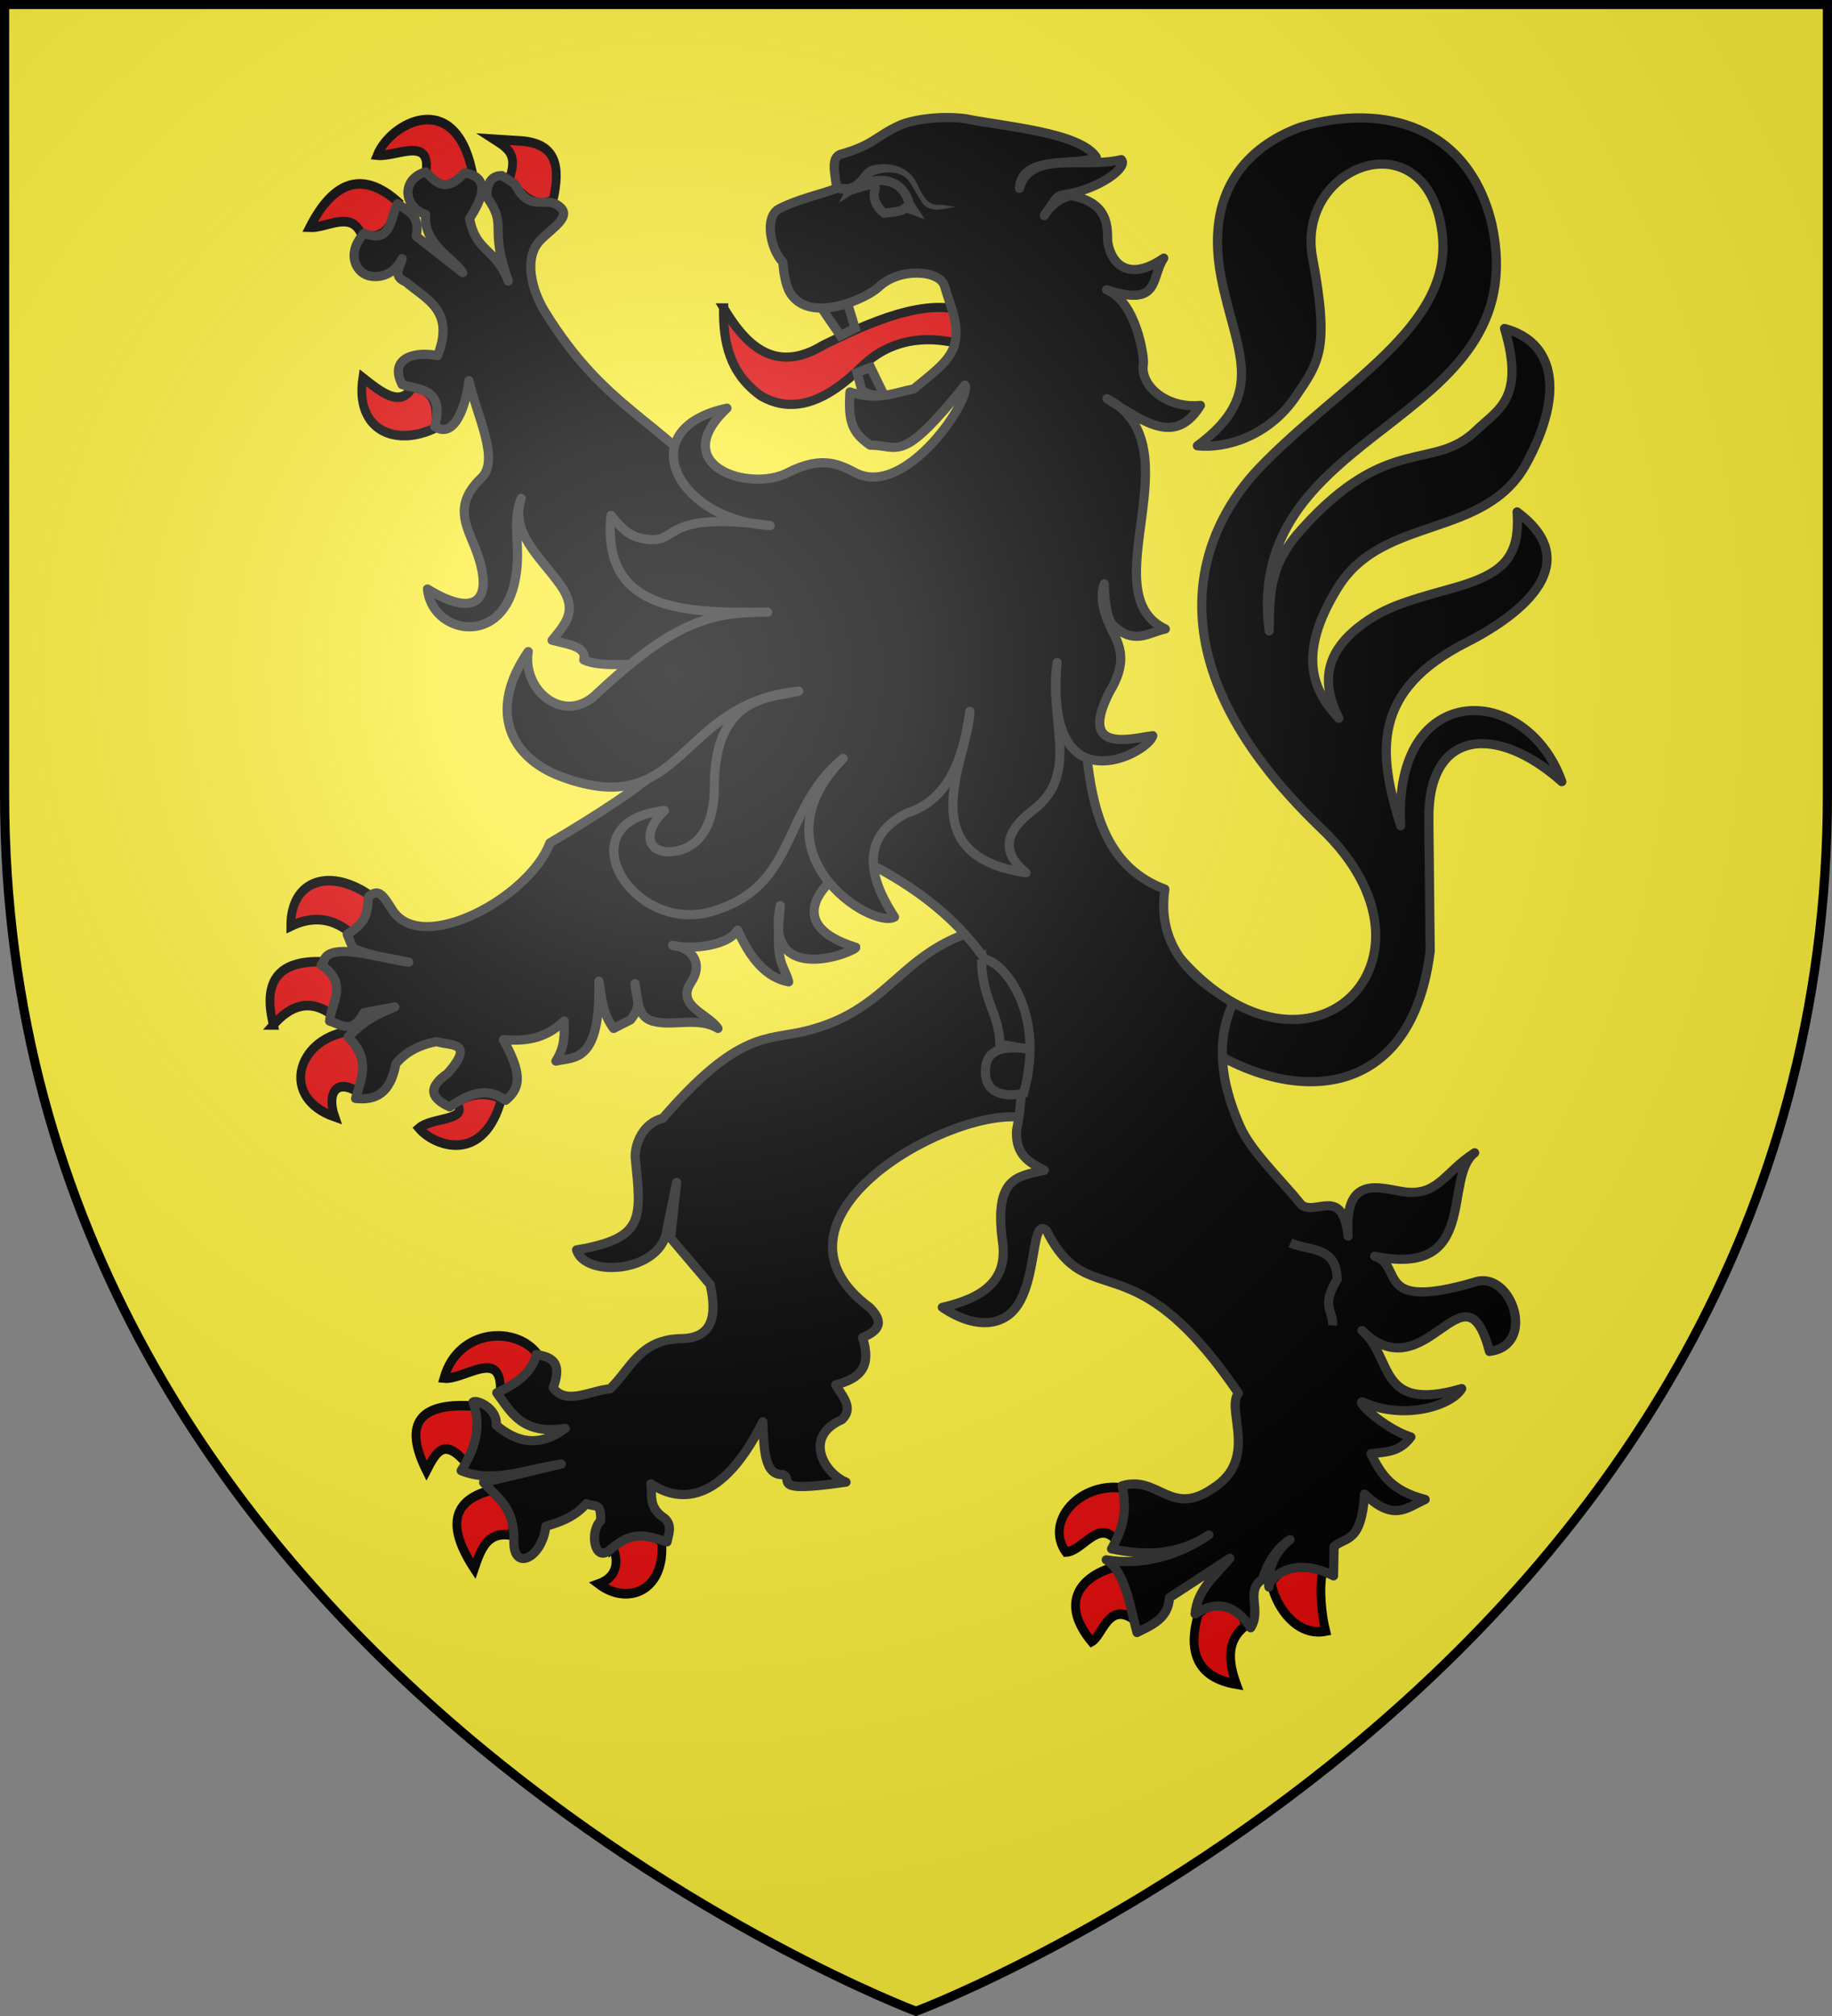
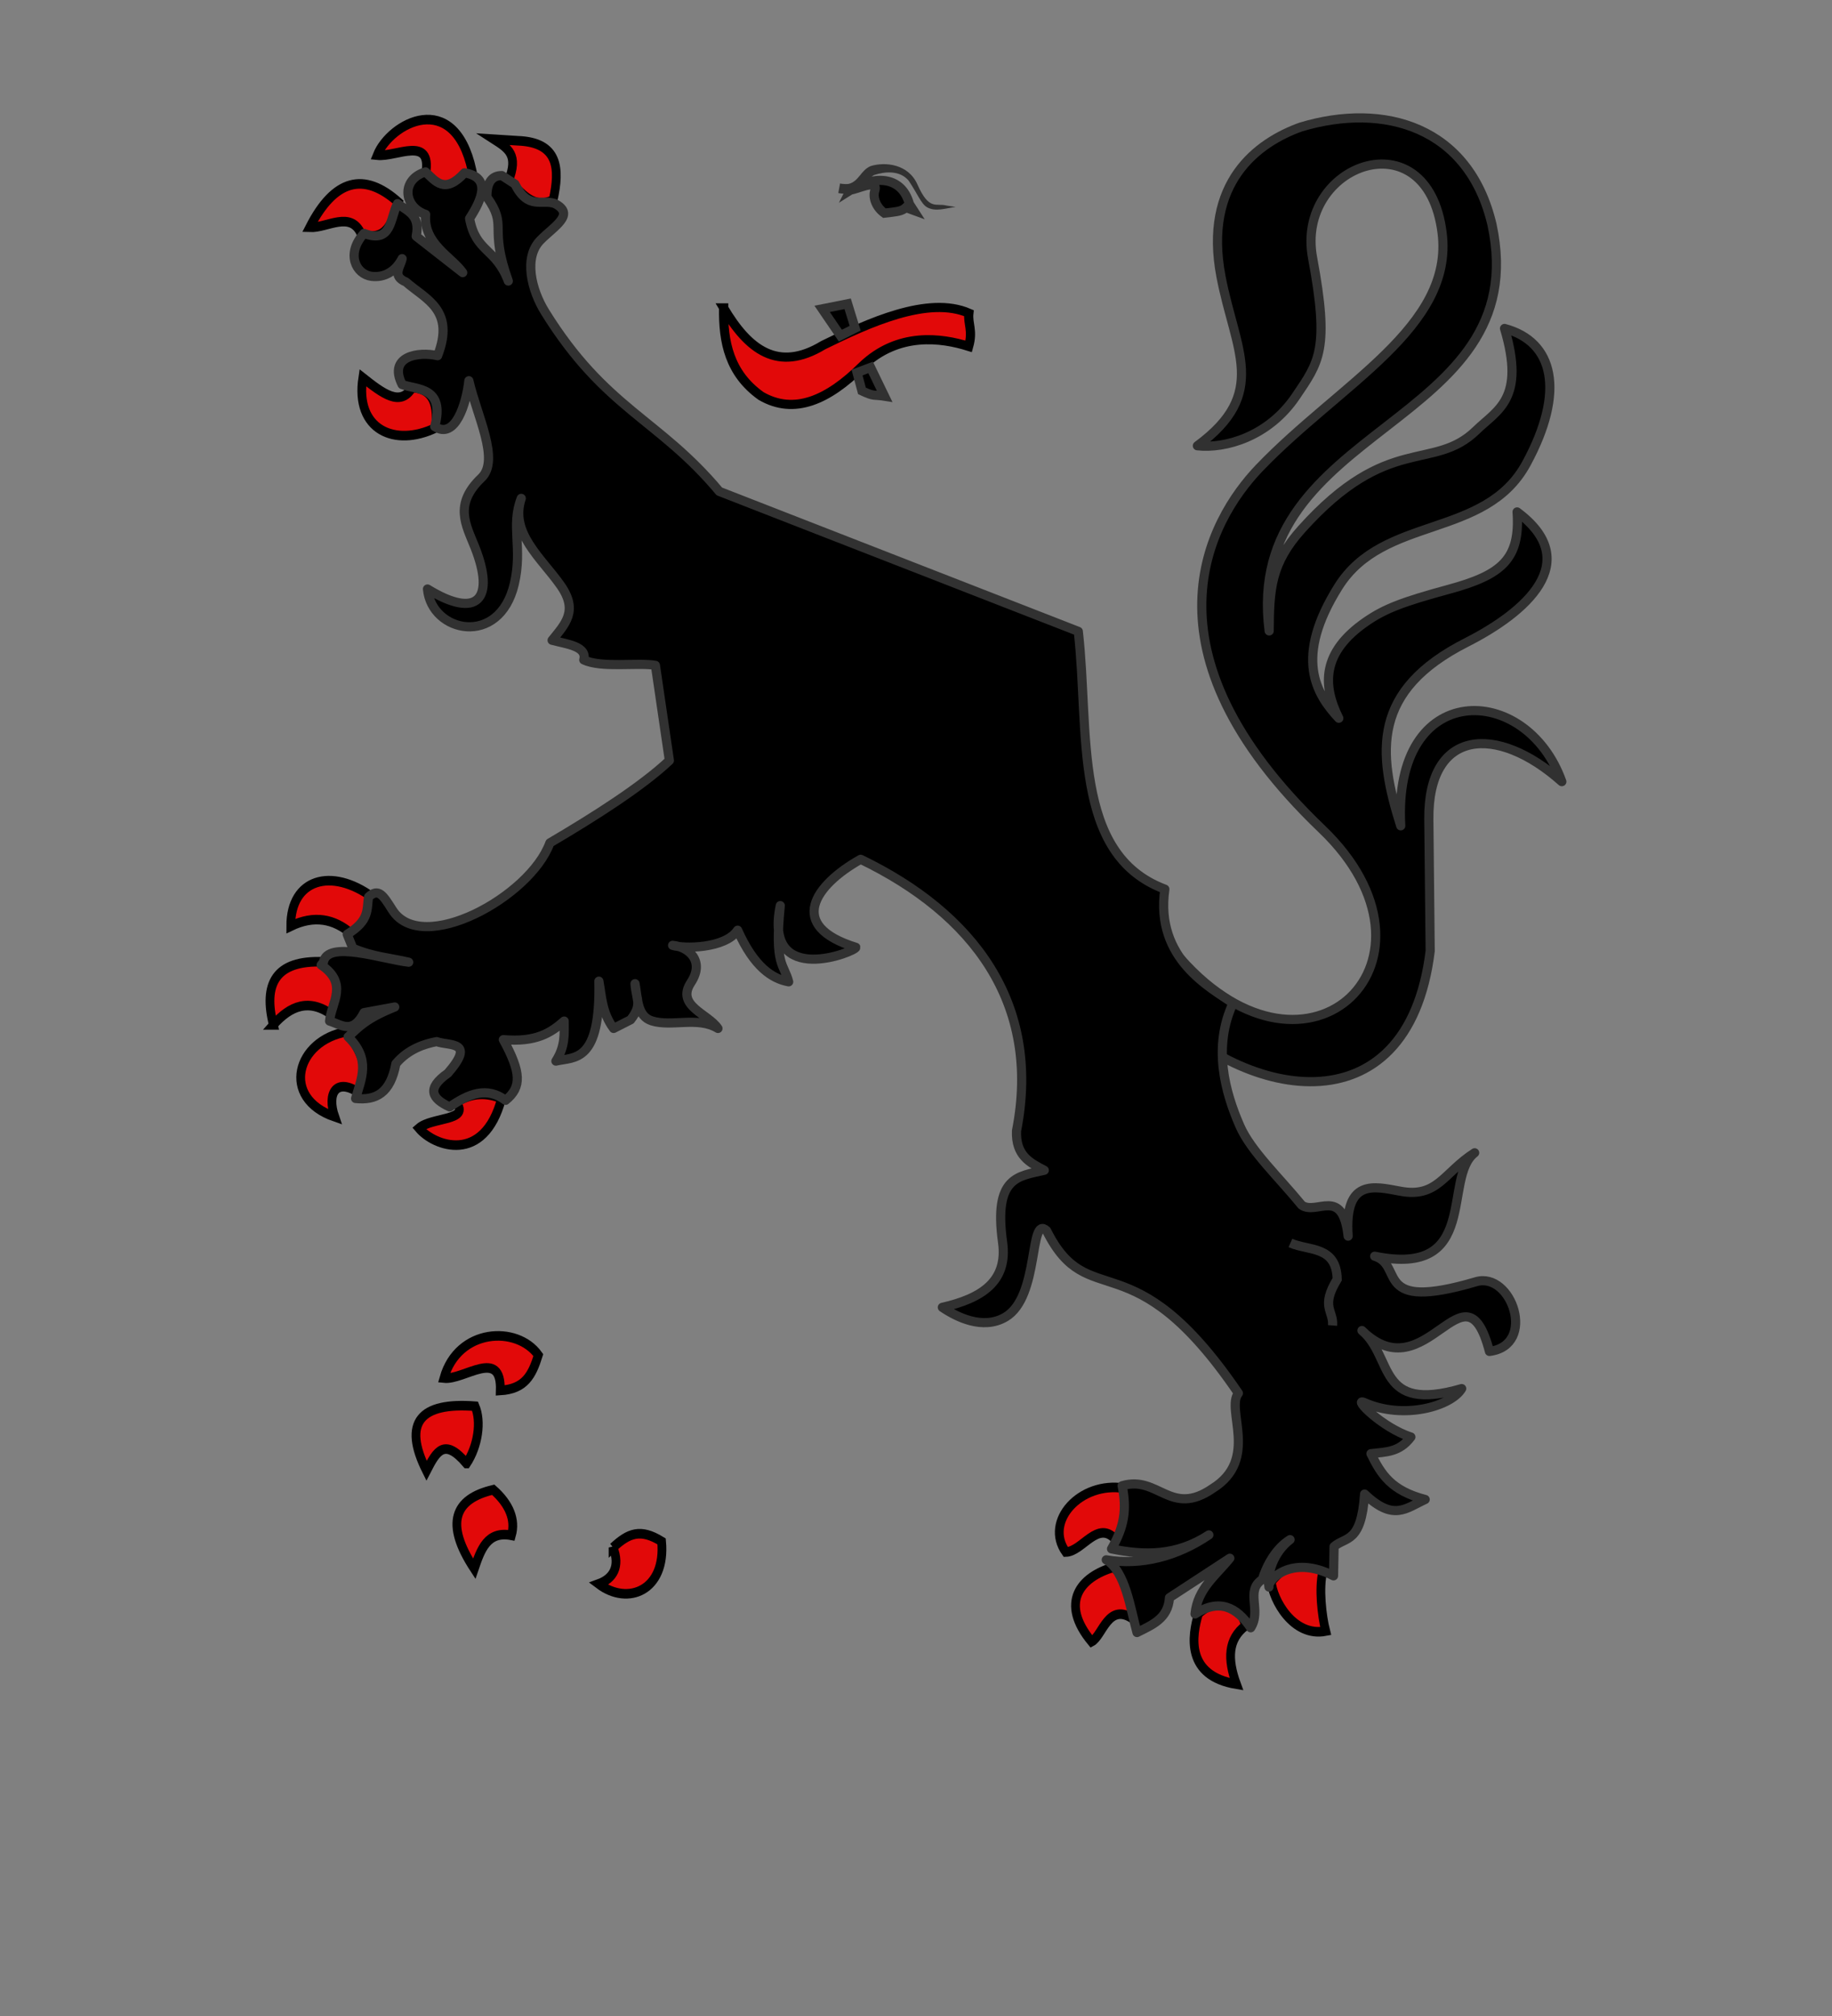
<svg xmlns="http://www.w3.org/2000/svg" xmlns:xlink="http://www.w3.org/1999/xlink" id="svg77" version="1" height="660" width="600">
  <rect width="100%" height="100%" fill="#808080" stroke="none" />
  <defs id="defs31">
    <radialGradient gradientUnits="userSpaceOnUse" r="405" cy="-80" cx="-80" id="i">
      <stop id="stop2" stop-opacity=".31" stop-color="#fff" offset="0" />
      <stop id="stop4" stop-opacity=".25" stop-color="#fff" offset=".19" />
      <stop id="stop6" stop-opacity=".125" stop-color="#6b6b6b" offset=".6" />
      <stop id="stop8" stop-opacity=".125" offset="1" />
    </radialGradient>
-     <path d="M-298.5-298.5h597V-40C298.5 246.31 0 358.5 0 358.5S-298.5 246.31-298.5-40v-258.5z" id="h" />
    <g id="b">
      <path transform="rotate(18 3.157 -.5)" d="M0 0v1h.5L0 0z" id="a" />
      <use id="use13" xlink:href="#a" transform="scale(-1 1)" height="540" width="810" />
    </g>
    <g id="f">
-       <path transform="rotate(18 3.157 -.5)" d="M0 0v1h.5L0 0z" id="e" />
      <use id="use23" xlink:href="#e" transform="scale(-1 1)" height="540" width="810" />
    </g>
  </defs>
  <use style="fill:#fcef3c" id="use33" xlink:href="#h" transform="translate(300 300)" stroke-width="3" fill="#fff" height="660" width="600" />
  <g style="stroke:#313131;stroke-width:3" id="g71">
    <path style="stroke-linejoin:round" id="path35" d="m 386.58,313.783 c 42.369,47.837 90.778,0.128 46.293,-42.429 -60.99,-58.347 -36.898,-100.977 -20.434,-118.147 26.453,-27.586 63.76,-46.112 59.864,-76.989 -4.845,-38.394 -48.126,-22.286 -42.417,8.214 5.618,30.017 2.113,34.093 -5.475,45.314 -8.986,13.288 -23.234,17.198 -32.258,16.19 23.467,-17.259 12.38,-31.161 7.747,-55.329 -5.918,-30.875 11.978,-43.953 26.125,-49.022 27.404,-8.246 55.123,-0.015 62.618,31.95 14.317,66.571 -81.786,64.993 -72.976,133.018 0.062,-13.874 0.639,-22.171 10.613,-33.29 28.451,-31.717 43.076,-18.643 57.228,-32.4 6.92,-6.726 16.159,-10.209 9.241,-33.331 16.164,4.322 19.99,20.553 7.172,44.19 -13.477,24.851 -46.829,16.768 -61.623,40.426 -14.498,23.184 -7.299,35.013 0.178,42.99 -5.366,-10.763 -5.681,-21.557 8.912,-31.622 6.125,-4.224 11.834,-6.438 27.175,-10.608 17.284,-4.698 23.386,-9.861 22.297,-25.313 22.065,16.326 2.684,32.961 -16.565,42.725 -31.087,15.768 -29.147,36.063 -21.539,60.034 -2.722,-48.064 41.119,-47.132 52.761,-14.455 -21.333,-18.998 -43.865,-17.27 -43.56,12.35 l 0.444,43.094 c -7.361,59.843 -62.516,48.917 -91.789,15.836" />
    <path style="fill:#e20909;stroke:#000000;stroke-opacity:1" id="path37" d="m 236.993,100.803 c -0.199,11.144 1.896,21.468 12.259,28.835 10.864,6.299 21.942,1.318 33.091,-9.703 11.784,-11.336 25.96,-9.347 34.911,-6.537 1.474,-5.242 -0.335,-7.372 0.067,-10.882 -13.38,-5.784 -32.862,3.193 -47.693,10.479 -14.848,9.024 -24.58,1.463 -32.635,-12.192 z" />
    <g style="fill:#e20909;stroke:#000000;stroke-width:2.954" id="g41">
      <path id="path39" transform="matrix(0.971,0,0,1.062,-661.34,-58.239)" d="m 862.664,472.577 c -7.189,-9.211 -27.083,-8.293 -31.832,7.086 6.816,0.679 19.456,-9.608 19.006,3.82 8.305,-0.468 10.708,-4.693 12.826,-10.906 z m -24.211,33.41 c -7.479,-8.031 -10.061,-3.885 -13.504,2.243 -8.187,-14.961 -2.041,-21.174 16.371,-19.903 2.196,4.713 1.024,12.246 -2.866,17.66 z m 9.005,8.097 c -13.091,2.806 -16.482,10.313 -6.395,24.352 2.187,-5.864 4.357,-11.75 12.534,-10.303 1.483,-4.79 -0.707,-9.68 -6.139,-14.049 z m 40.415,17.796 c 2.561,5.973 -0.09,9.656 -4.86,11.239 9.902,6.854 22.754,1.965 21.231,-13.112 -7.109,-4.021 -11.075,-2.607 -16.371,1.873 z" />
    </g>
-     <path style="stroke-linejoin:round" id="path43" d="m 315.419,306.048 c -21.877,8.405 -25.737,25.267 -51.771,31.539 -12.595,3.034 -21.761,-0.202 -46.594,28.515 -6.256,1.476 -9.233,8.195 -9.004,12.917 1.983,19.86 3.315,26.379 -19.222,30.177 2.746,9.163 27.102,7.553 29.513,-6.056 0.377,-2.127 3.268,-16.022 3.268,-16.022 l -1.973,18.182 12.951,15.239 c 2.355,10.512 0.694,17.756 -9.923,17.714 -13.286,0.431 -16.217,10.079 -22.866,16.418 -6.383,0.543 -14.494,5.494 -18.623,-0.366 3.424,-9.072 -1.399,-10.125 -5.537,-10.867 -1.233,5.499 -6.024,9.471 -12.943,12.529 4.722,6.418 8.308,13.88 22.434,11.665 -8.686,6.403 -16.041,4.501 -22.627,-1.077 0.626,-5.361 -6.34,-8.522 -7.573,-7.564 2.984,8.441 0.406,15.644 -3.883,22.466 10.3,4.324 21.751,-0.578 32.788,-2.16 l -25.454,6.049 c 4.372,4.916 10.142,7.965 9.923,19.01 -0.349,10.403 9.244,5.786 10.466,-4.694 3.849,-1.125 9.169,-2.682 13.262,-7.403 2.617,1.318 4.965,-0.799 4.674,5.617 -3.613,3.456 -2.12,13.416 2.669,9.827 7.298,-6.304 10.979,-5.525 19.087,-2.914 0.418,-2.304 1.895,-5.421 -0.799,-7.726 -5.255,-3.515 -4.025,-6.97 -4.49,-11.284 6.615,4.402 21.469,10.086 36.671,-20.306 0.291,9.614 0.706,17.599 6.524,17.251 4.068,1.593 -5.126,6.299 20.71,2.496 -7.235,-2.961 -14.092,-14.906 -1.356,-20.45 4,-3.798 0.231,-7.596 -2.037,-11.394 8.65,-2.234 11.666,-6.349 8.812,-15.495 5.693,-2.381 6.993,-5.144 2.341,-9.827 -38.153,-28.308 23.166,-64.233 48.703,-62.382 l 21.571,-13.825 -13.806,-47.092 z" />
    <g style="fill:#e20909;stroke:#000000;stroke-width:2.954" id="g47">
      <path id="path45" transform="matrix(0.971,0,0,1.062,-661.34,-58.239)" d="m 799.626,342.685 c -5.852,-4.625 -12.566,-5.83 -20.463,-2.342 -0.057,-14.538 13.622,-18.222 27.625,-8.898 -1.412,4.639 -3.066,9.057 -7.162,11.239 z m -26.346,28.098 c -3.418,-12.474 0.548,-20.053 16.882,-19.435 2.937,3.871 7.292,6.562 3.069,16.391 -7.789,-5.239 -14.203,-2.924 -19.952,3.044 z m 24.812,2.107 c 4.945,6.322 8.192,12.644 4.349,18.966 -8.001,-5.031 -11.16,0.056 -8.441,7.259 -18.46,-5.811 -12.894,-23.613 4.093,-26.225 z m 36.834,21.776 c 5.494,-3.164 10.533,-2.989 15.347,-1.171 -5.979,20.376 -22.706,14.735 -27.881,9.132 4.344,-3.472 17.501,-2.216 12.534,-7.961 z" />
    </g>
    <g style="fill:#e20909;stroke:#000000;stroke-width:2.954" id="g51">
      <path id="path49" transform="matrix(0.971,0,0,1.062,-661.34,-58.239)" d="m 828.018,186.74 c -13.821,6.043 -27.245,0.561 -24.556,-15.454 6.568,4.735 12.686,9.137 16.626,3.044 5.688,0.234 9.047,3.454 7.929,12.41 z m -25.067,-59.709 c -3.538,-7.427 -11.438,-1.875 -17.394,-2.107 8.263,-14.803 18.254,-17.275 29.928,-7.727 -2.034,6.026 -3.863,12.314 -12.534,9.834 z m 5.372,-24.352 c 6.403,0.636 18.509,-6.186 16.371,5.62 4.844,5.576 10.078,4.721 15.603,-0.937 -6.061,-25.406 -27.664,-14.525 -31.974,-4.683 z m 44.252,7.961 c 3.55,-8.068 -0.098,-10.078 -4.86,-12.878 l 7.93,0.468 c 13.867,0.447 14.36,8.546 12.022,18.264 -7.023,3.064 -10.621,-2.492 -15.092,-5.854 z" />
    </g>
    <g style="fill:#e20909;stroke:#000000;stroke-width:2.954" id="g55">
      <path id="path53" transform="matrix(0.971,0,0,1.062,-661.34,-58.239)" d="m 1060.277,513.615 c 3.647,6.117 0.999,11.122 -2.814,15.922 -6.093,-6.431 -11.189,3.576 -16.882,3.746 -7.365,-9.437 4.844,-21.822 19.696,-19.669 z m 3.325,40.508 c 0.897,-4.801 1.242,-9.466 -6.906,-16.156 -11.329,3.055 -18.268,10.955 -7.418,22.947 3.764,-1.828 5.655,-12.549 14.324,-6.79 z m 21.742,-1.873 c 7.949,-6.469 14.594,-1.902 15.859,3.746 -5.95,4.148 -6.171,10.254 -3.069,18.03 -17.189,-2.61 -15.062,-14.877 -12.79,-21.776 z m 41.95,-13.112 c -1.437,5.246 -0.348,13.895 0.941,18.517 -11.056,1.957 -17.877,-9.844 -18.335,-15.239 4.608,-5.117 8.694,-6.9 17.394,-3.278 z" />
    </g>
    <path style="stroke-linejoin:round" id="path57" d="m 139.361,56.27 c -8.187,2.541 -7.158,11.524 0.043,13.929 -0.834,9.593 8.557,13.883 12.142,19.051 L 136.306,77.35 c 1.457,-7.059 -2.955,-8.251 -6.111,-10.691 -2.493,4.689 -1.771,13.276 -10.978,9.747 -6.135,6.782 -2.533,13.407 2.414,14.053 4.283,0.559 7.937,-1.644 10.072,-5.78 -0.543,2.682 -3.451,5.699 1.245,7.631 6.536,5.733 16.17,9.145 10.374,24.14 -6.125,-1.431 -16.369,0.057 -11.619,9.444 4.782,1.746 14.182,0.687 10.676,13.751 6.729,4.473 10.393,-7.658 11.18,-15.008 2.639,11.526 10.247,25.967 4.098,31.819 -9.139,8.696 -5,15.45 -2.15,22.629 6.784,17.088 0.838,23.807 -15.5,13.738 1.275,14.251 23.501,19.231 28.425,-1.622 2.8,-11.859 -1.249,-19.071 2.287,-28.045 -3.827,11.254 6.517,19.442 12.854,28.433 5.898,8.37 1.563,12.658 -2.754,18.02 5.073,1.329 11.495,1.991 10.374,6.422 5.701,2.759 17.696,0.77 23.461,1.792 l 4.576,31.158 c -9.048,8.503 -24.126,18.13 -39.137,26.965 -6.421,17.649 -41.926,37.09 -51.554,21.999 -3.05,-4.782 -4.508,-7.329 -7.814,-4.318 -0.737,3.895 0.608,7.578 -7.017,12.24 l 1.849,4.571 c 6.776,2.878 12.241,3.137 18.296,4.571 -8.832,-1.048 -26.597,-7.294 -27.925,-0.016 l -0.745,0.923 c 9.021,6.11 3.368,12.25 2.754,18.36 3.762,1.111 7.517,4.587 11.279,-2.758 l 10.072,-1.851 c -9.579,3.821 -11.939,6.744 -15.278,9.784 7.5,7.279 4.339,13.678 2.452,20.173 6.606,0.688 11.391,-1.66 13.199,-11.382 3.966,-4.758 9.393,-6.52 13.359,-7.242 4.112,1.51 12.957,-0.353 3.659,10.351 -7.238,5.063 -5.114,8.4 0.604,11.031 6.101,-4.266 12.195,-6.772 18.296,-2.153 5.398,-4.346 5.075,-9.233 -0.726,-19.871 10.732,0.932 15.551,-2.241 19.927,-6.082 -0.009,4.152 0.424,8.173 -2.716,13.109 6.091,-1.403 14.684,0.686 14.081,-26.172 0.936,5.16 0.997,10.321 4.819,15.481 l 5.564,-2.831 c 4.054,-5.193 1.737,-6.633 1.452,-11.827 0.886,4.819 0.662,10.659 5.508,12.178 6.532,2.048 15.051,-1.534 21.653,2.48 -3.105,-4.783 -13.889,-7.383 -8.864,-15.01 4.711,-7.15 -0.847,-11.725 -5.993,-12.2 3.539,1.145 17.238,1.165 21.298,-4.962 5.389,12.07 11.332,15.907 16.721,16.91 -1.514,-5.969 -4.75,-5.157 -2.753,-24.95 -5.577,27.266 25.035,14.926 24.746,13.655 -22.778,-7.048 -13.429,-20.385 1.585,-28.824 36.758,17.739 59.254,47.069 51.04,88.89 -0.338,8.065 4.378,10.475 9.091,12.92 -8.394,2.009 -16.658,1.899 -13.656,23.573 1.765,12.741 -6.726,18.343 -19.73,21.307 4.527,3.084 13.226,7.574 20.683,3.177 11.298,-6.661 7.646,-33.639 13.457,-28.299 13.919,27.815 27.793,1.727 62.82,53.228 -4.242,5.346 6.898,21.67 -8.46,31.204 -13.776,9.482 -17.793,-4.45 -29.613,-0.907 1.571,7.863 0.699,13.376 -3.471,20.664 10.631,2.187 21.246,2.388 31.877,-4.571 -10.441,7.087 -22.271,10.108 -33.612,8.16 6.316,3.891 7.862,15.76 10.072,23.8 4.866,-2.478 10.213,-4.484 10.638,-11.409 l 19.767,-12.92 c -4.488,5.589 -10.617,10.002 -11.393,18.247 7.899,-5.07 13.626,-2.308 18.221,4.533 3.668,-5.716 -1.896,-12.141 3.811,-15.814 1.38,-4.505 4.411,-10.195 9.091,-13.048 -5.376,4.055 -7.633,11.115 -6.917,15.523 -0.621,-2.127 7.225,-10.817 21.149,-3.67 l 0.177,-9.586 c 3.834,-3.331 8.905,-0.958 9.997,-17.189 9.492,9.046 13.515,4.664 19.843,1.776 -11.074,-2.874 -14.436,-8.174 -17.763,-14.998 4.918,-0.577 9.282,-0.391 13.081,-5.453 -9.542,-3.054 -19.271,-13.055 -15.274,-11.283 13.131,5.823 28.619,1.092 31.914,-4.571 -27.992,8.124 -22.201,-10.241 -32.669,-19.002 21.165,20.693 33.645,-24.195 41.76,6.838 15.641,-1.981 7.29,-26.273 -4.414,-22.818 -34.046,10.052 -23.366,-5.417 -33.178,-8.349 34.612,7.094 22.131,-25.658 32.745,-33.862 -10.168,6.484 -12.161,14.914 -24.465,12.556 -8.337,-1.522 -18.299,-4.299 -16.976,14.733 -1.811,-16.45 -10.351,-6.692 -15.203,-10.162 -7.401,-9.058 -16.635,-17.707 -20.206,-25.816 -4.929,-11.196 -8.952,-25.996 -2.289,-40.277 -7.031,-4.966 -25.643,-14.382 -22.322,-37.342 -30.542,-11.435 -24.603,-51.463 -28.352,-84.395 l -117.564,-45.824 c -19.886,-23.782 -37.38,-26.985 -57.076,-58.745 -4.506,-7.267 -7.08,-17.873 -1.503,-23.522 4.587,-4.646 11.515,-8.386 4.747,-11.95 -4.376,-1.578 -8.752,2.22 -13.128,-6.422 l -4.263,-2.758 c -3.19,-0.005 -4.967,2.145 -4.904,7.027 7.025,9.835 0.465,9.224 7.017,27.502 -4.153,-10.958 -10.613,-9.289 -12.689,-20.475 4.099,-6.311 7.147,-13.445 -1.646,-14.96 -6.48,7.088 -9.446,2.823 -12.788,-0.302 z" />
-     <path id="path59" d="m 321.459,314.198 c 0.146,13.101 5.754,17.376 6.04,27.71 l 10.942,1.787 c -8.983,-1.53 -15.618,-0.733 -15.688,6.854 -0.342,7.172 6.043,8.936 12.511,7.345 7.893,-28.497 -8.911,-45.369 -13.806,-43.695 z" />
    <path style="opacity:0.98" id="path61" d="m 422.629,406.93 c 5.998,2.66 15.074,0.837 15.316,11.881 -5.54,9.075 -1.143,10.19 -1.51,15.121" />
    <path id="path63" d="m 289.701,129.712 -4.561,-9.418 -4.443,1.68 1.607,6.003 c 4.157,1.965 3.879,1.167 7.397,1.735 z m -20.443,-28.593 8.356,-1.663 2.456,7.991 -4.837,2.426 z" />
-     <path style="stroke-linejoin:round" id="path65" d="m 309.36,93.7 c -1.491,-5.339 -14.823,-6.259 -21.671,0.357 -3.438,3.322 -21.675,12.086 -28.579,2.33 -1.444,-2.041 -2.349,-5.623 -2.726,-10.615 -3.904,-3.774 -6.329,-14.813 -1.121,-17.454 6.177,-3.132 12.458,-4.403 18.687,-6.605 -0.05,-3.777 -2.425,-10.168 1.627,-11.283 10.237,-2.817 11.567,-5.985 18.983,-9.357 3.515,-1.598 12.203,-3.371 21.566,-2.231 12.57,2.579 37.501,4.429 42.913,12.601 -5.942,3.317 -24.603,-1.209 -25.152,10.208 3.417,-12.548 20.698,-6.303 33.329,-9.399 2.524,2.535 -7.402,9.777 -18.448,11.415 -2.989,0.443 -2.771,1.26 -6.752,6.921 1.782,-3.517 7.023,-6.875 9.254,-6.437 13.487,2.649 11.032,12.596 11.587,15.49 1.377,7.175 7.136,12.533 18.28,4.865 -4.368,6.486 -0.881,16.206 -18.736,10.365 9.79,3.827 12.449,22.27 12.069,24.369 -1.188,6.566 7.063,14.609 18.687,13.484 -7.957,12.832 -17.407,6.219 -30.597,-2.2 29.593,15.412 -5.71,63.601 19.105,75.39 -5.634,1.178 -10.26,5.477 -17.332,-1.406 -1.28,-1.246 -2.641,-6.641 -2.679,-13.378 -2.38,6.504 2.235,14.463 3.726,17.627 2.141,4.54 2.876,9.743 -1.852,17.521 -10.812,20.851 7.247,15.376 14.015,14.585 -1.439,5.763 -35.718,24.06 -31.327,-23.942 -2.866,18.895 7.69,36.25 -7.689,48.159 -11.74,8.846 -8.745,15.405 -2.512,20.651 -38.761,-5.771 -18.925,-37.118 -18.373,-52.849 -2.086,15.045 -6.75,28.967 -20.61,33.298 -18.118,9.193 -9.737,25.337 -4.078,34.048 -7.435,4.172 -47.093,-21.065 -16.807,-51.935 -20.675,16.98 -14.608,42.083 -43.329,50.197 -26.172,7.394 -48.12,-29.627 -15.204,-33.135 -8.046,8.015 -4.814,13.88 1.924,13.484 9.105,-0.534 14.439,-8.295 14.416,-21.137 -0.054,-30.708 19.272,-29.177 27.629,-31.425 -39.83,3.752 -37.372,42.983 -77.711,28.009 -17.008,-6.313 -24.154,-21.782 -10.874,-40.979 -1.992,12.728 11.582,23.974 22.077,14.158 24.818,-23.213 36.698,-27.147 56.34,-27.056 -24.598,0.113 -54.623,1.015 -51.316,-31.682 4.438,5.494 7.034,7.467 12.803,7.922 9.229,0.727 4.789,-9.452 39.338,-4.585 -30.511,-1.67 -45.9,-31.647 -14.152,-38.439 -19.938,18.833 7.393,27.616 19.906,21.137 11.552,-5.981 17.407,-2.399 22.314,0.082 16.439,8.314 38.118,-24.522 35.73,-28.772 -21.009,26.204 -21.435,19.658 -31.085,19.667 -6.172,-4.285 -7.162,-8.121 -6.585,-17.431 9.088,3.103 14.705,0.167 20.946,-1.007 5.773,-4.916 12.221,-9.181 13.448,-15.061 1.367,-6.555 -1.52,-11.808 -3.401,-18.542 z" />
    <path id="path67" d="m 278.532,62.191 c 6.885,-4.401 16.622,-5.25 19.315,4.603 l 1.329,2.063 -2.488,-0.912 c -1.352,1.296 -3.283,1.335 -5.022,1.605 l -2.028,0.232 c -2.607,-1.847 -3.88,-4.98 -3.137,-7.359 1.286,-4.119 -5.97,-0.298 -7.969,-0.233 z" />
    <path style="fill:#313131;stroke:none" id="path69" d="m 285.169,54.363 c -3.292,1.365 -3.786,4.964 -7.222,5.843 -1.48,0.176 -2.822,-0.133 -2.822,-0.133 l -0.577,3.12 c 0,0 1.703,0.404 3.702,0.166 4.049,0.042 4.967,-4.28 7.981,-6.042 3.753,-1.23 8.41,-1.547 11.288,1.726 2.882,4.198 4.142,7.732 6.12,8.825 2.883,1.593 6.231,0.241 9.346,-0.107 l -3.086,-0.485 c -3.391,-0.871 -5.577,1.796 -9.447,-6.914 -2.939,-6.613 -10.406,-7.482 -15.284,-6 z" />
  </g>
  <use y="0" x="0" style="display:inline;fill:url(#i)" id="use73" xlink:href="#h" transform="translate(300,300)" height="660" width="600" />
  <use y="0" x="0" style="display:inline;fill:none;stroke:#000000;stroke-width:3" id="use75" xlink:href="#h" transform="matrix(1,0,0,1,300,299.953)" height="660" width="600" />
</svg>